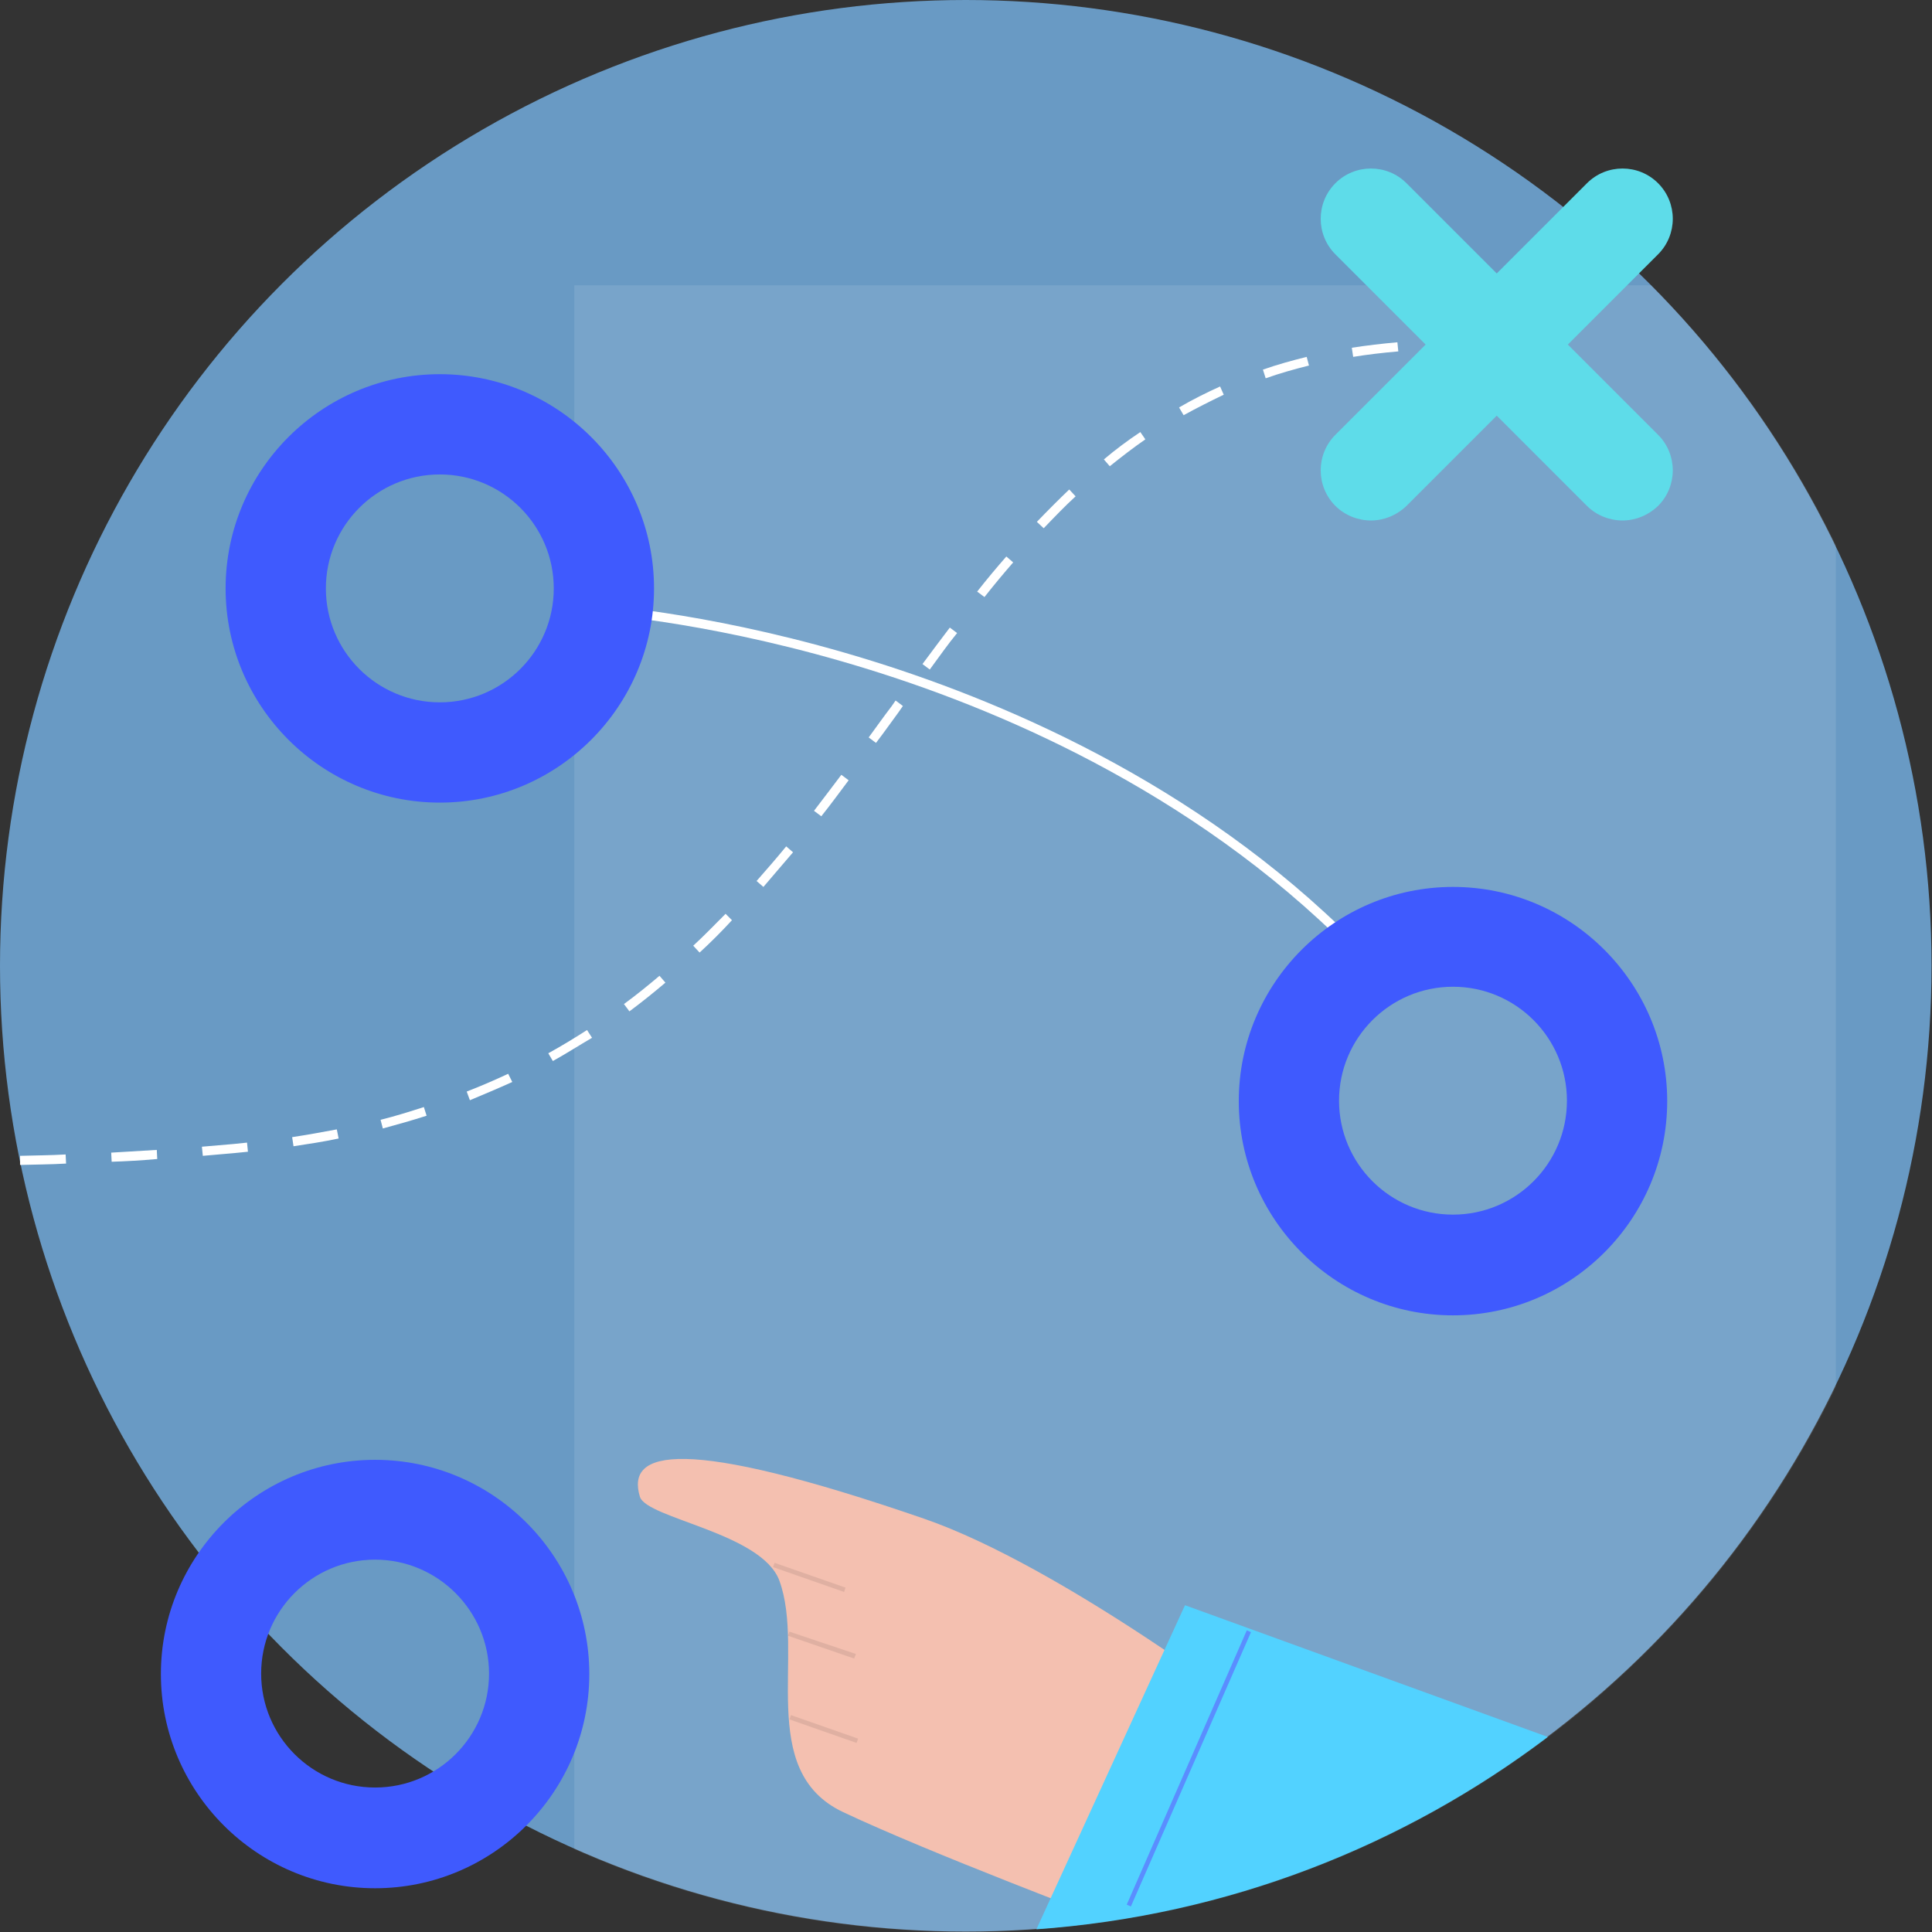
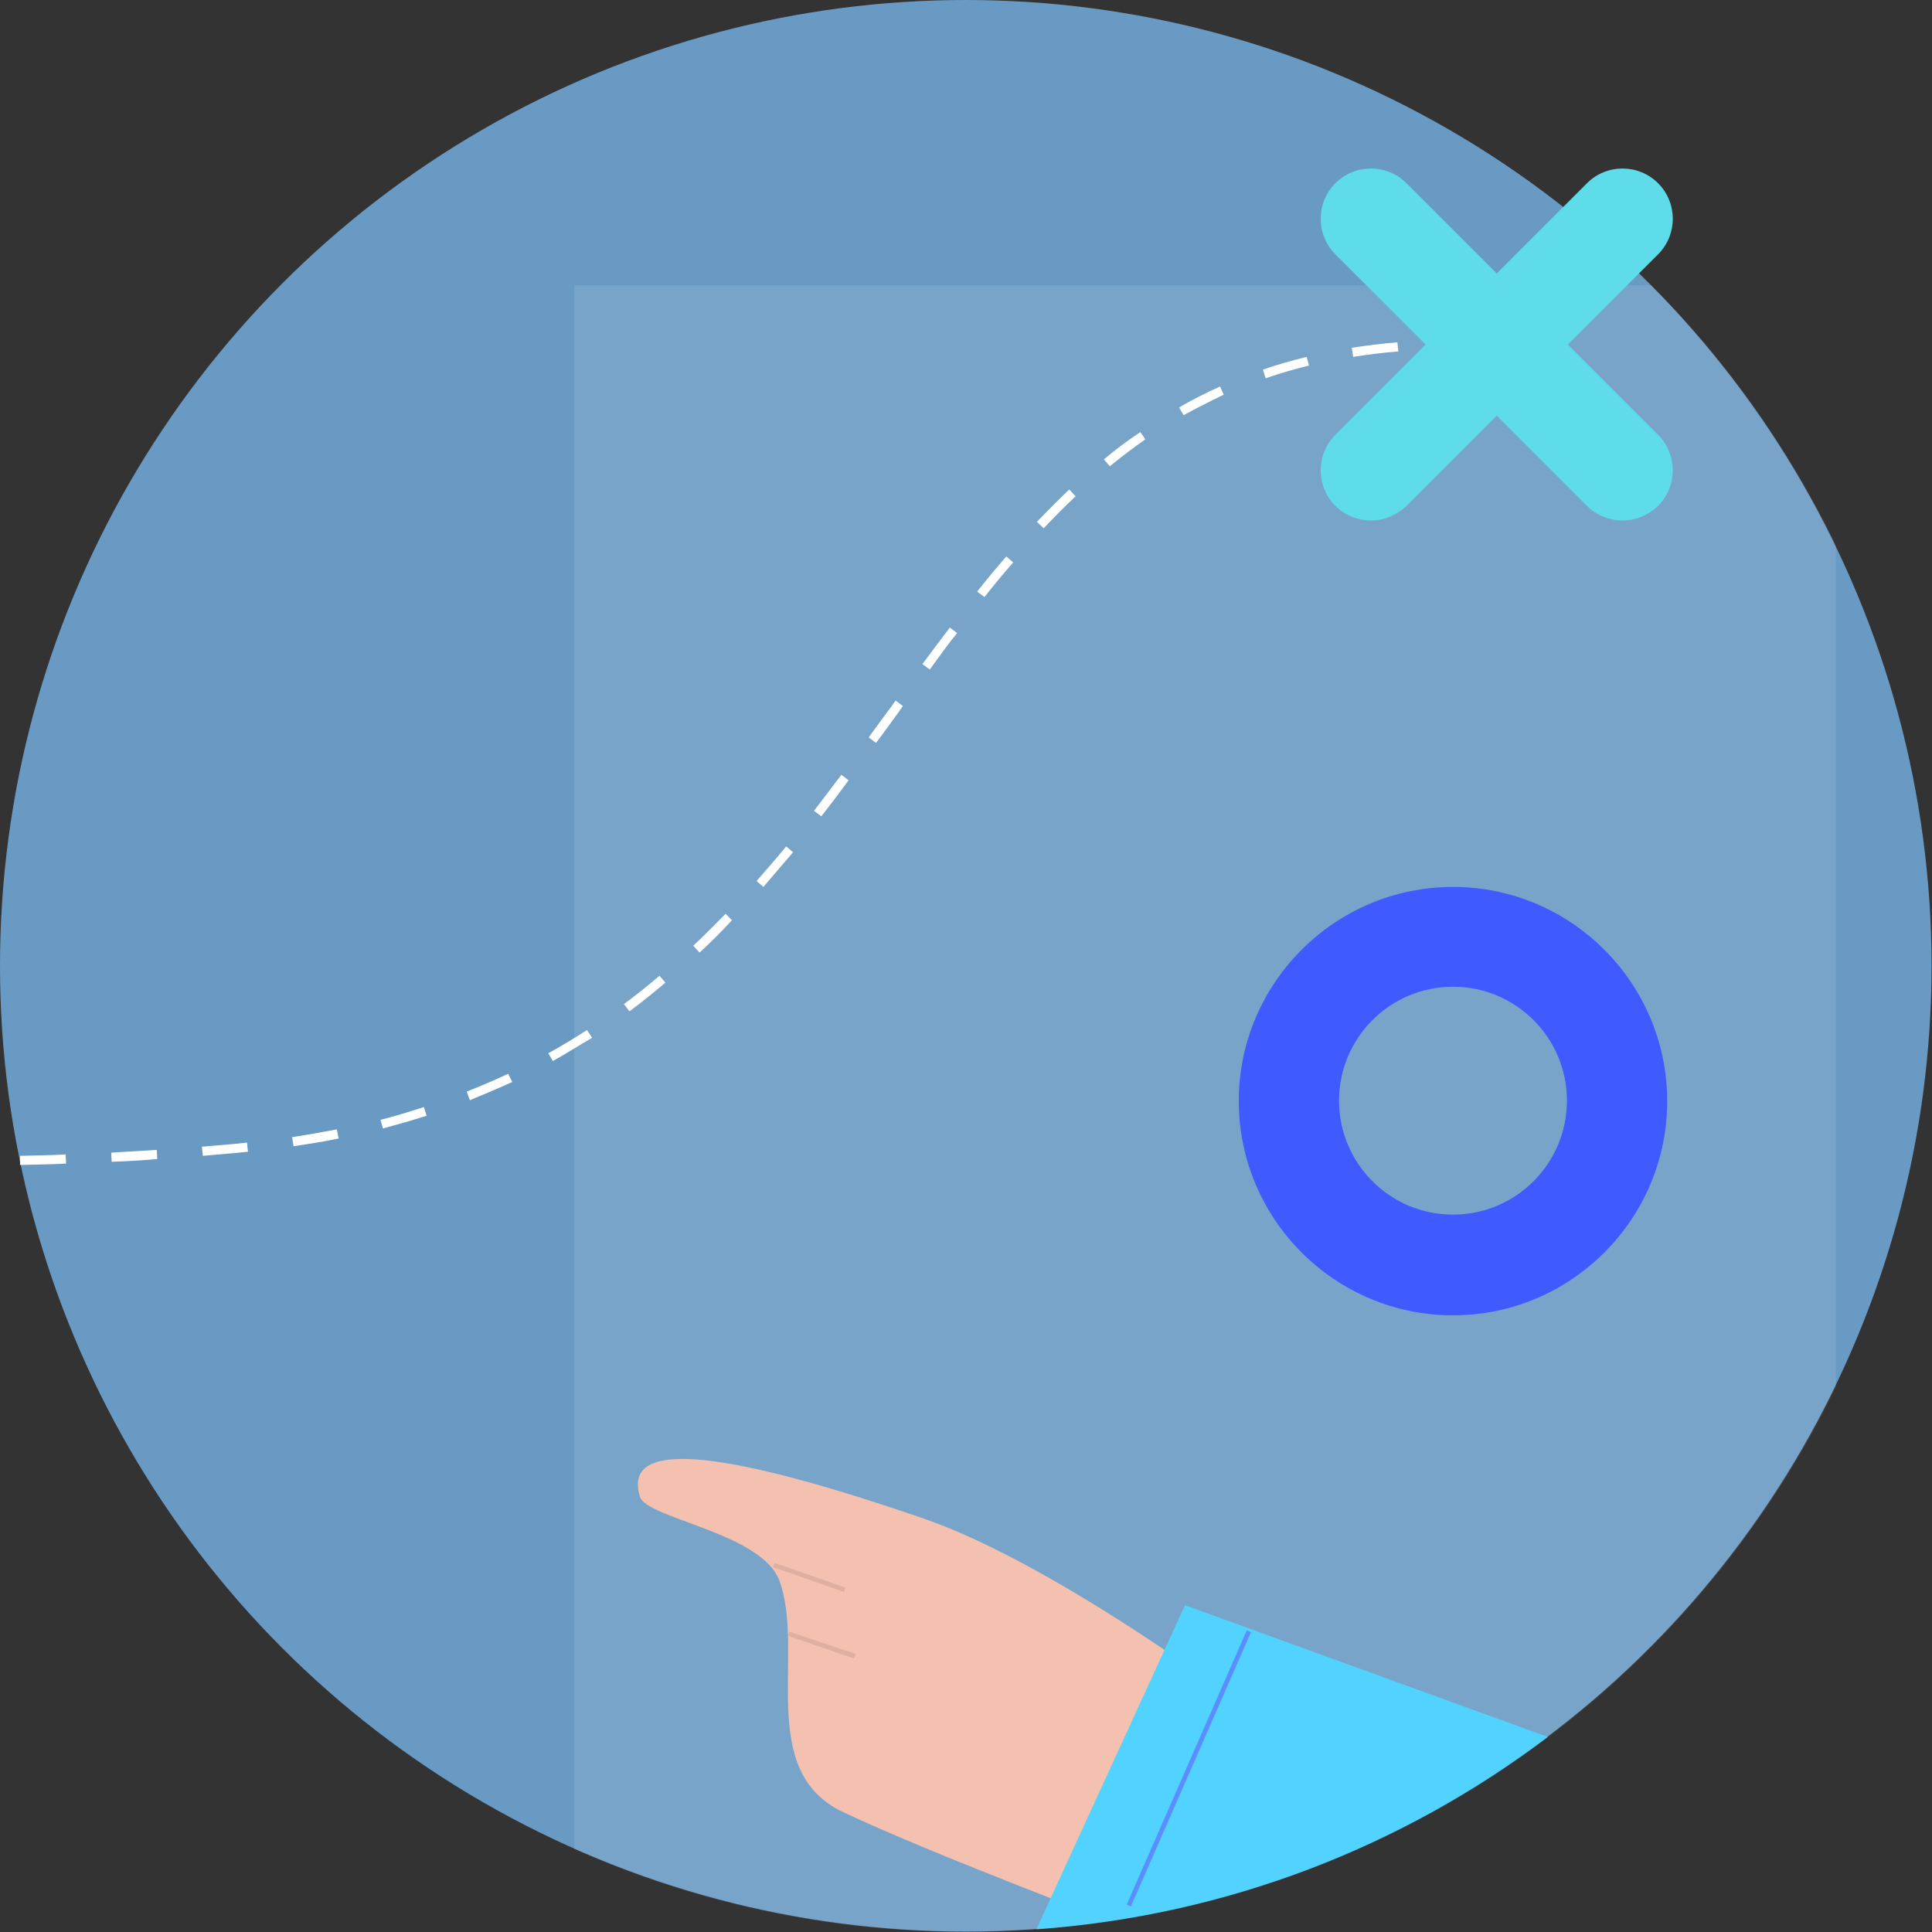
<svg xmlns="http://www.w3.org/2000/svg" version="1.1" id="Layer_1" x="0px" y="0px" viewBox="0 0 423.9 423.9" style="enable-background:new 0 0 423.9 423.9;" xml:space="preserve">
  <rect x="0" y="0" width="423.9" height="423.9" fill="#333333" stroke="none" />
  <style type="text/css">
	.st0{fill:#699AC4;}
	.st1{opacity:0.1;}
	.st2{fill:#FFFFFF;}
	.st3{fill:#F4C0B0;}
	.st4{fill:#231F20;}
	.st5{fill:#52D2FF;}
	.st6{fill:#3F5AFE;}
	.st7{fill:#5EDCE9;}
	.st8{fill:#5A8DFF;}
</style>
  <circle class="st0" cx="211.9" cy="211.9" r="211.9" />
  <g class="st1">
    <path class="st2" d="M126,405.7c26.3,11.7,55.4,18.2,86,18.2c84,0,156.5-48.8,190.8-119.6V119.6c-10.3-21.2-24-40.5-40.5-57H126   V405.7z" />
  </g>
  <g>
    <g>
      <path class="st3" d="M276.6,377c0,0-43.5-33.3-73.9-43.8c-53.1-18.3-65.4-15-62.3-4.8c1.5,4.8,26.7,7.9,30.6,18.4    c5.8,15.9-5.3,41.7,14,50.8c19.3,9.1,57.3,23.4,57.3,23.4L276.6,377z" />
    </g>
    <g class="st1">
      <g>
        <polygon class="st4" points="187.4,363.9 172.9,358.9 173.2,358 187.8,362.9    " />
      </g>
    </g>
    <g class="st1">
      <g>
        <rect x="169.3" y="345.6" transform="matrix(0.944 0.33 -0.33 0.944 124.176 -39.218)" class="st4" width="16.5" height="1" />
      </g>
    </g>
    <g class="st1">
      <g>
-         <rect x="173" y="378.7" transform="matrix(0.944 0.331 -0.331 0.944 135.582 -38.446)" class="st4" width="15.6" height="1" />
-       </g>
+         </g>
    </g>
  </g>
  <g>
-     <path class="st5" d="M227.4,423.3c42-3,80.6-18.3,112.2-42.2L260,352.2L227.4,423.3z" />
+     <path class="st5" d="M227.4,423.3c42-3,80.6-18.3,112.2-42.2L260,352.2z" />
  </g>
  <g>
    <path class="st2" d="M4.4,255.6l0-2c3.2-0.1,6.6-0.1,10-0.3l0.1,2C11.1,255.5,7.7,255.5,4.4,255.6z M24.5,254.9l-0.1-2   c3.2-0.2,6.6-0.4,10-0.6l0.1,2C31.1,254.6,27.7,254.8,24.5,254.9z M44.5,253.6l-0.2-2c2.3-0.2,4.6-0.4,7-0.6c1-0.1,2-0.2,2.9-0.3   l0.2,2c-1,0.1-2,0.2-3,0.3C49.1,253.2,46.8,253.4,44.5,253.6z M64.4,251.5l-0.3-2c3.3-0.5,6.6-1.1,9.8-1.7l0.4,2   C71,250.5,67.7,251,64.4,251.5z M84,247.6l-0.5-1.9c3.2-0.8,6.4-1.8,9.5-2.8l0.6,1.9C90.5,245.8,87.3,246.7,84,247.6z M103.1,241.4   l-0.7-1.9c3.1-1.2,6.1-2.5,9.1-3.9l0.9,1.8C109.3,238.8,106.2,240.1,103.1,241.4z M121.3,232.8l-1-1.7c2.9-1.6,5.7-3.3,8.5-5.1   l1.1,1.7C127,229.4,124.2,231.2,121.3,232.8z M138.1,221.9l-1.2-1.6c2.6-1.9,5.2-4,7.8-6.2l1.3,1.5   C143.4,217.8,140.8,219.9,138.1,221.9z M153.5,209l-1.4-1.5c2.4-2.2,4.7-4.6,7.1-7l1.4,1.4C158.3,204.4,155.9,206.8,153.5,209z    M167.5,194.6l-1.5-1.3c2.1-2.4,4.3-4.9,6.5-7.6l1.5,1.3C171.8,189.6,169.6,192.1,167.5,194.6z M180.2,179.1l-1.6-1.2   c1.9-2.5,3.9-5.1,6-7.9l1.6,1.2C184.1,174,182.2,176.6,180.2,179.1z M192.2,163l-1.6-1.2c1.7-2.3,3.3-4.6,5-6.8l0.9-1.3l1.6,1.2   l-0.9,1.3C195.5,158.5,193.9,160.8,192.2,163z M204,146.9l-1.6-1.2c2.2-3,4.2-5.6,6-8l1.6,1.2C208.1,141.2,206.2,143.9,204,146.9z    M216,131l-1.6-1.2c2.2-2.8,4.3-5.3,6.4-7.7l1.5,1.3C220.3,125.7,218.2,128.2,216,131z M229,115.9l-1.5-1.4   c2.4-2.5,4.8-4.9,7.1-7.1l1.4,1.5C233.7,111,231.4,113.4,229,115.9z M243.5,102.3l-1.3-1.5c2.6-2.2,5.3-4.2,8-6l1.1,1.6   C248.7,98.2,246.1,100.2,243.5,102.3z M259.7,91.1l-1-1.7c2.9-1.7,5.9-3.2,9-4.6l0.8,1.8C265.6,88,262.6,89.5,259.7,91.1z    M277.7,83l-0.6-1.9c3.1-1.1,6.4-2,9.6-2.8l0.5,1.9C284,81,280.8,81.9,277.7,83z M296.9,78.3l-0.3-2c3.2-0.5,6.6-0.9,10-1.2l0.2,2   C303.3,77.4,300,77.8,296.9,78.3z M316.6,76.6l0-2c0.7,0,1.5,0,2.2,0v2C318,76.6,317.3,76.6,316.6,76.6z" />
  </g>
  <g>
-     <path class="st2" d="M299.3,211.5c-34.3-36.1-77.8-55-108.3-64.5c-33-10.3-58.3-12.1-58.5-12.1l0.1-2c0.3,0,25.7,1.8,59,12.2   c30.7,9.6,74.6,28.6,109.1,65L299.3,211.5z" />
-   </g>
+     </g>
  <g>
-     <path class="st6" d="M96.5,176.1c-25.9,0-47-21.1-47-47s21.1-47,47-47s47,21.1,47,47S122.4,176.1,96.5,176.1z M96.5,104.1   c-13.8,0-25,11.2-25,25s11.2,25,25,25s25-11.2,25-25S110.3,104.1,96.5,104.1z" />
-   </g>
+     </g>
  <g>
    <path class="st6" d="M318.8,288.6c-25.9,0-47-21.1-47-47s21.1-47,47-47s47,21.1,47,47S344.7,288.6,318.8,288.6z M318.8,216.5   c-13.8,0-25,11.2-25,25s11.2,25,25,25s25-11.2,25-25S332.6,216.5,318.8,216.5z" />
  </g>
  <path class="st7" d="M344,75.6l19.8-19.8c4.3-4.3,4.3-11.3,0-15.6s-11.3-4.3-15.6,0l-19.8,19.8l-19.8-19.8c-4.3-4.3-11.3-4.3-15.6,0  c-4.3,4.3-4.3,11.3,0,15.6l19.8,19.8l-19.8,19.8c-4.3,4.3-4.3,11.3,0,15.6c2.1,2.1,5,3.2,7.8,3.2c2.8,0,5.6-1.1,7.8-3.2l19.8-19.8  l19.8,19.8c2.1,2.1,5,3.2,7.8,3.2s5.6-1.1,7.8-3.2c4.3-4.3,4.3-11.3,0-15.6L344,75.6z" />
  <g>
-     <path class="st6" d="M82.3,414.3c-25.9,0-47-21.1-47-47c0-25.9,21.1-47,47-47s47,21.1,47,47C129.3,393.2,108.2,414.3,82.3,414.3z    M82.3,342.2c-13.8,0-25,11.2-25,25c0,13.8,11.2,25,25,25s25-11.2,25-25C107.3,353.5,96.1,342.2,82.3,342.2z" />
-   </g>
+     </g>
  <g>
    <rect x="260.2" y="355.2" transform="matrix(0.916 0.401 -0.401 0.916 177.652 -71.989)" class="st8" width="1" height="65.7" />
  </g>
</svg>